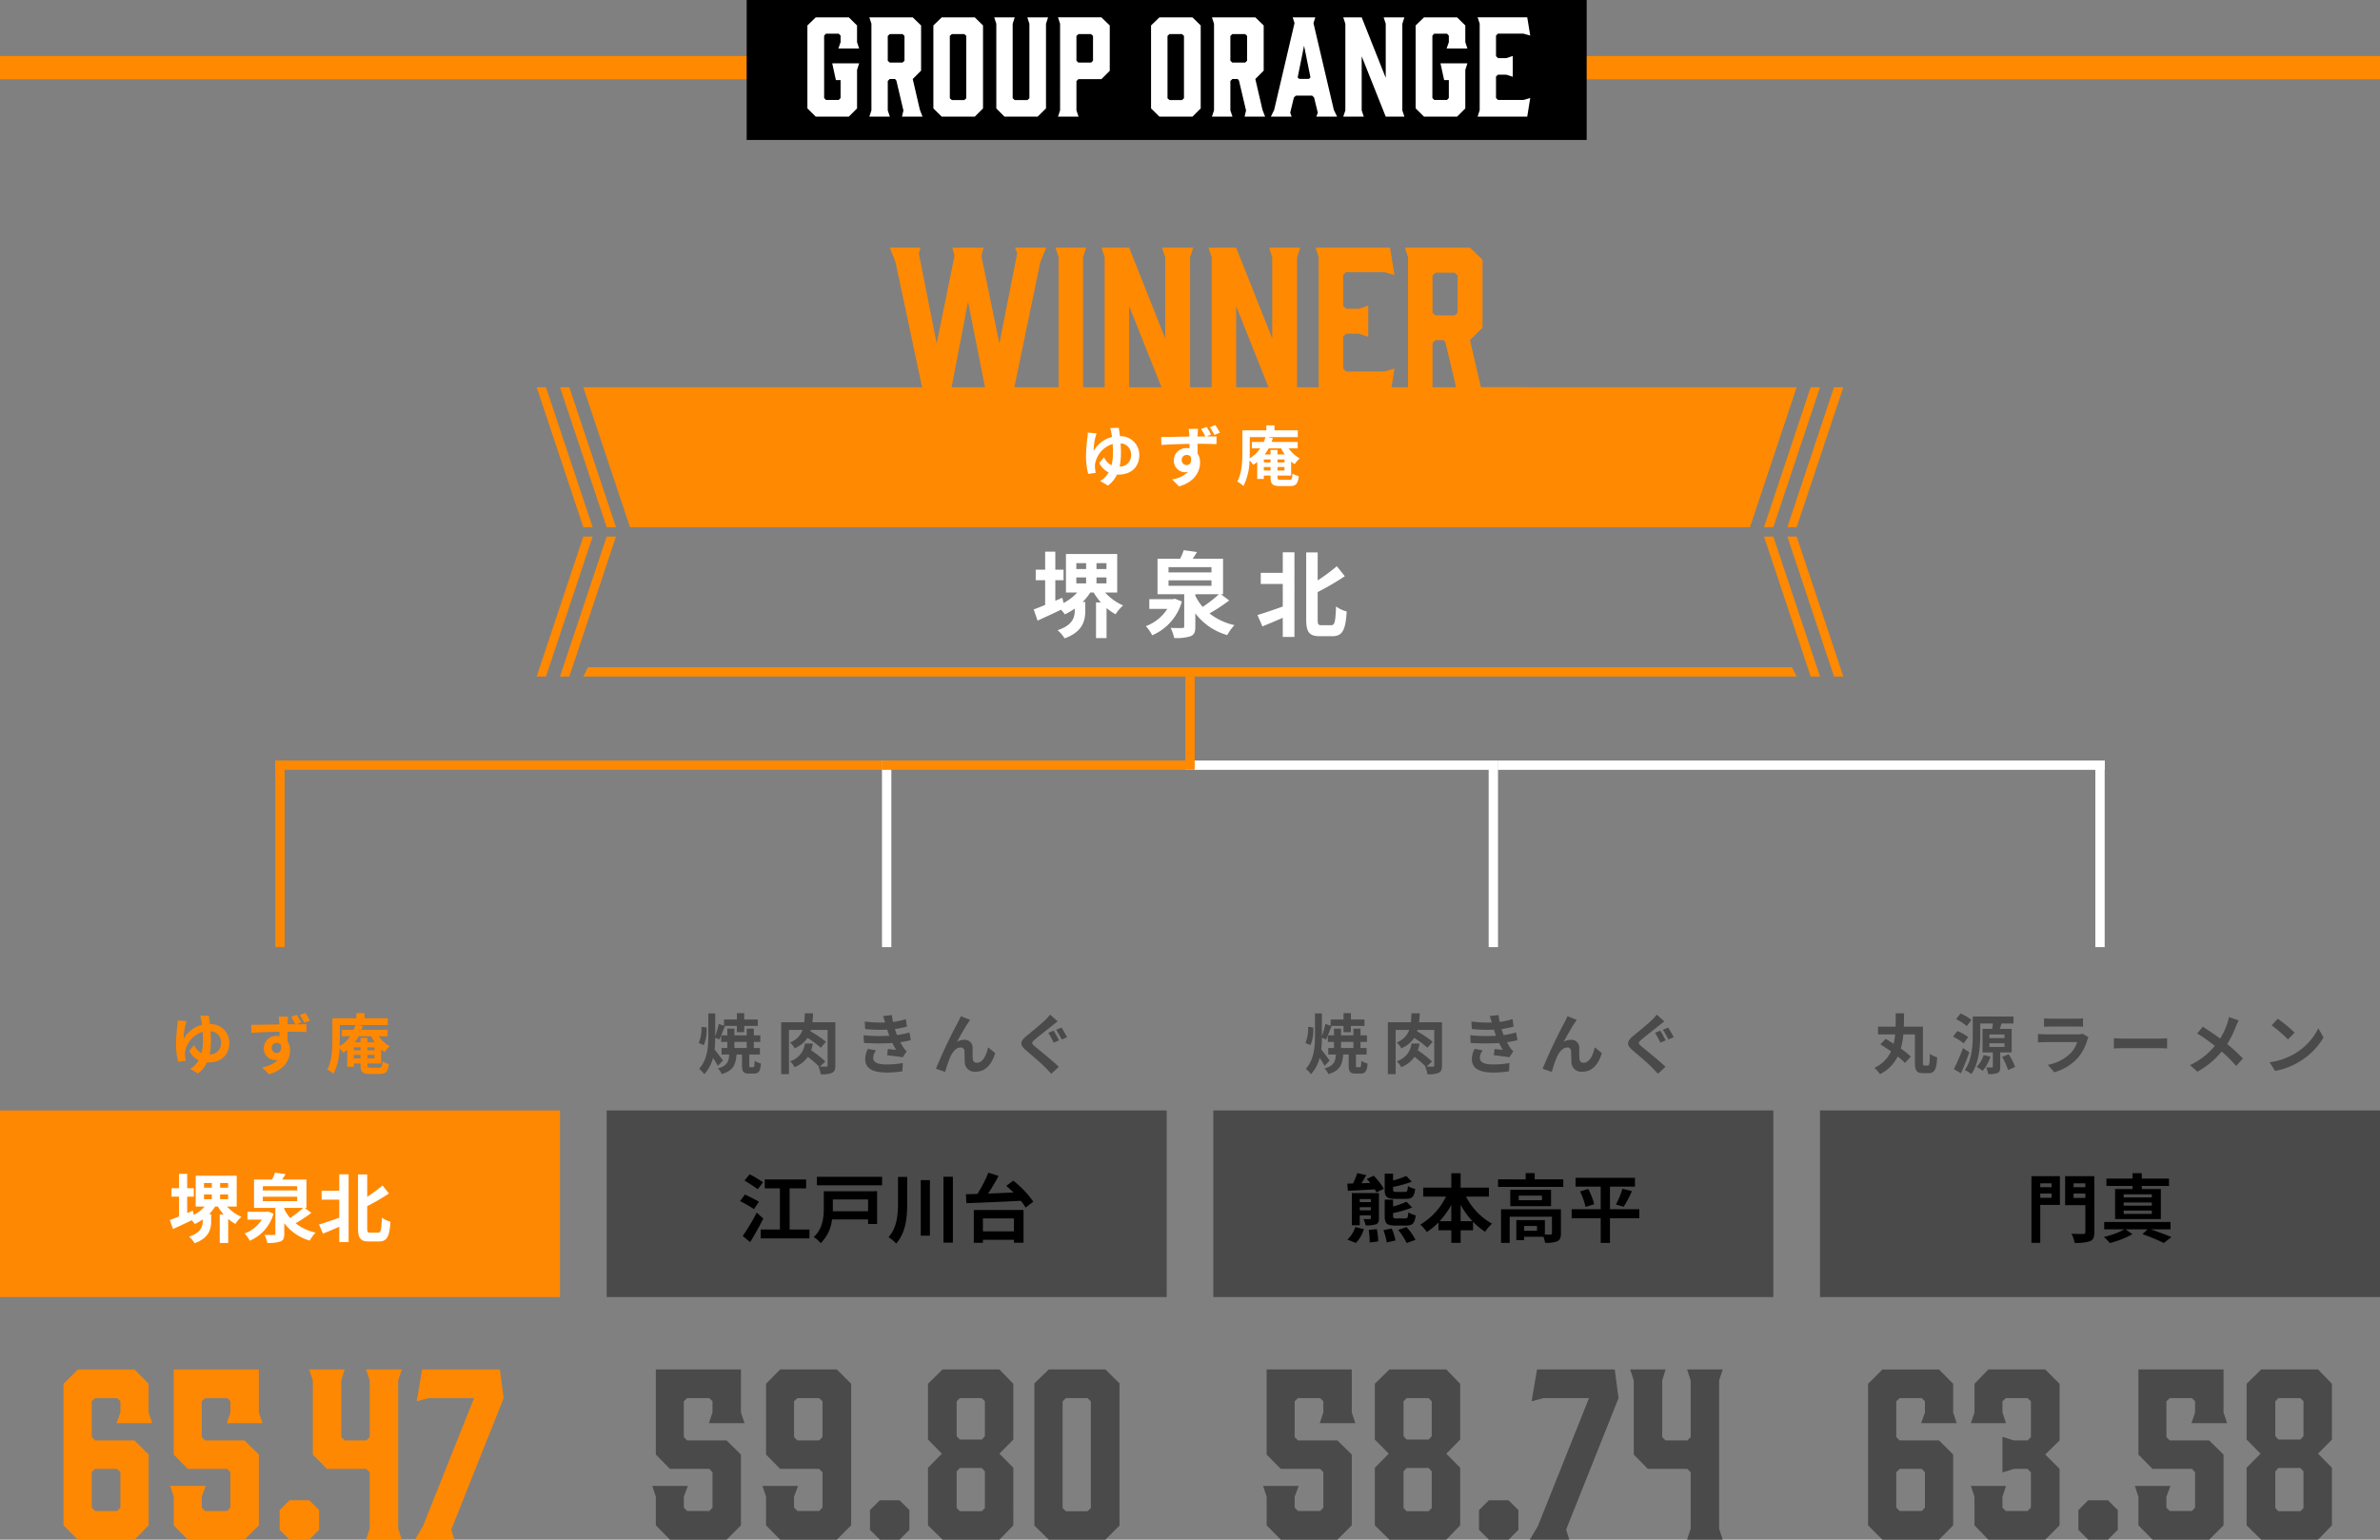
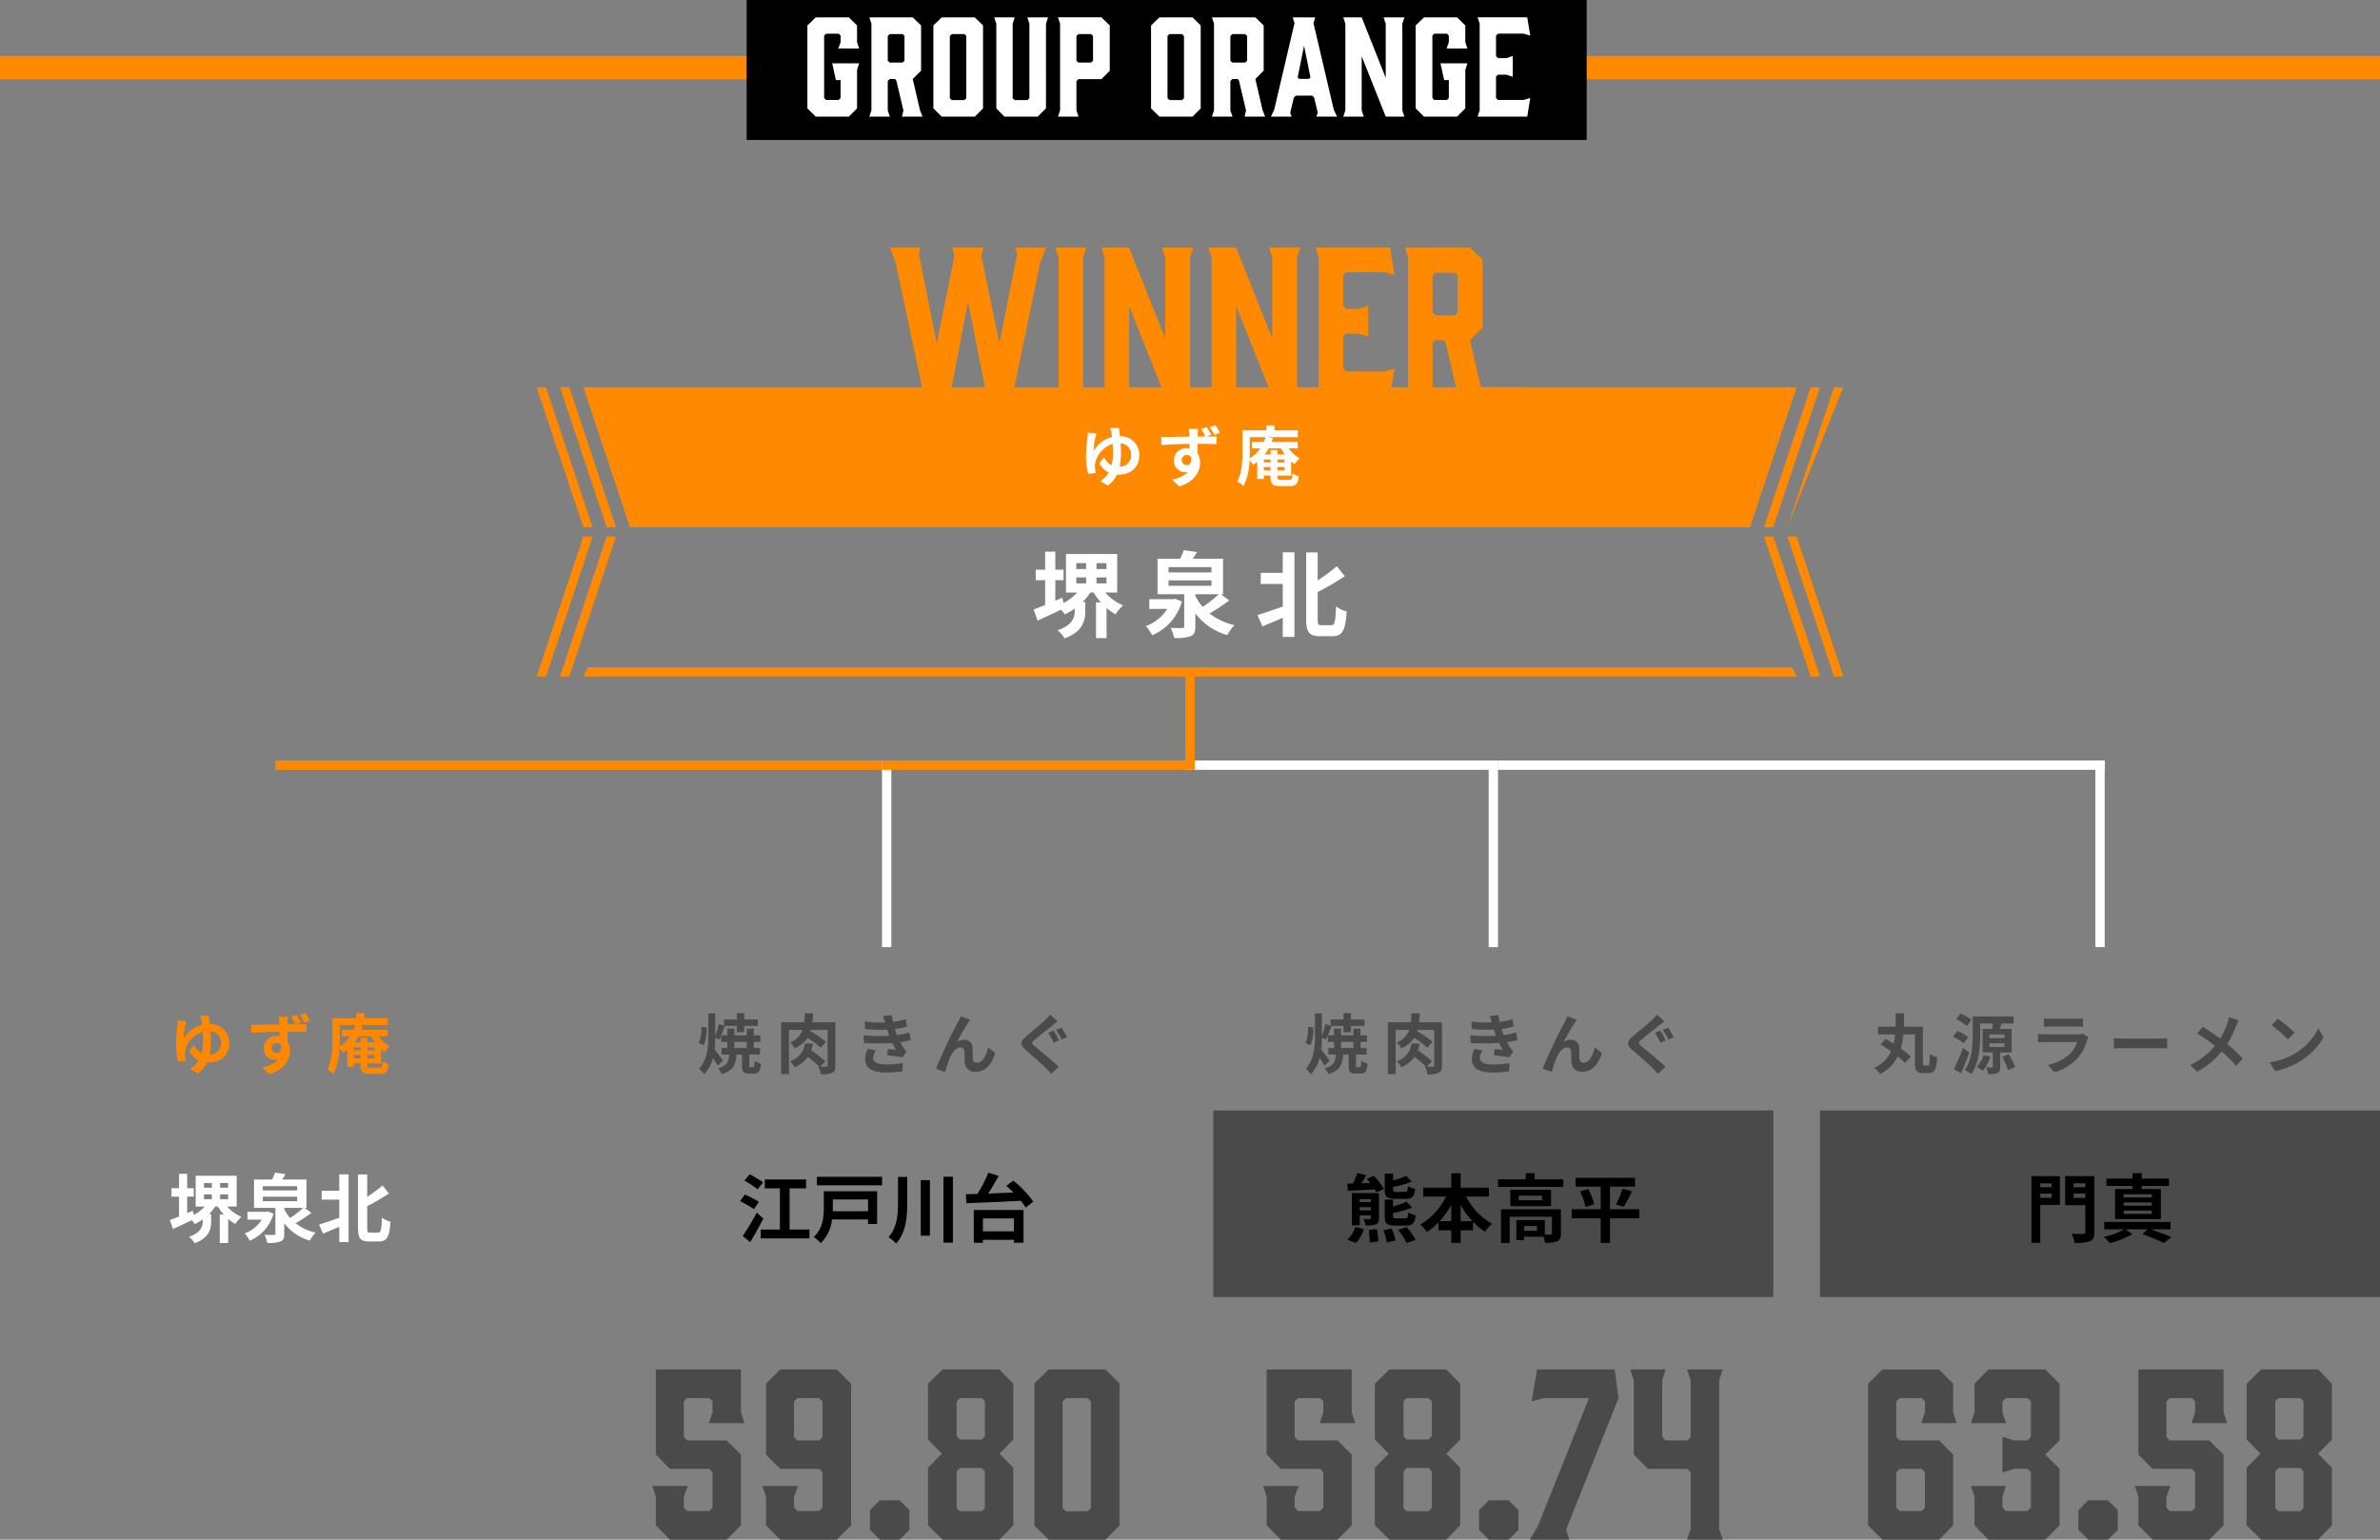
<svg xmlns="http://www.w3.org/2000/svg" width="510" height="330" viewBox="0 0 510 330">
  <rect x="0" y="0" width="510" height="330" fill="#808080" stroke="none" />
  <g id="グループ_88322" data-name="グループ 88322" transform="translate(13976 11319)">
    <path id="パス_151226" data-name="パス 151226" d="M-40,0H162l10,30H-30Z" transform="translate(-13811 -11236)" fill="#ff8900" />
    <path id="パス_151227" data-name="パス 151227" d="M-28,0h-72l-10,30h72Z" transform="translate(-13563 -11236)" fill="#ff8900" />
    <path id="パス_151519" data-name="パス 151519" d="M-32.067-28.854l1.26-3.066h-6.678l.462,1.218-3.822,19.32-3.864-18.774.462-1.764h-6.678l.462,1.764-3.822,18.774L-58.107-30.7l.378-1.218h-6.594l1.218,3.108,5.712,26.88L-57.9,0h7.308l-.5-1.932,3.528-18.4,3.654,18.4L-44.415,0h7.266l-.5-1.932Zm9.156,26.838V-29.862l.672-2.058h-6.594l.672,2.058V-2.016L-28.833,0h6.594Zm9.87,0V-19.4L-5.313,0H.693L.021-2.016V-29.862L.693-31.92H-5.985l.672,2.058v17.388L-13.041-31.92h-5.922l.672,2.058V-2.016L-18.963,0h6.594Zm22.932,0V-19.4L17.619,0h6.006l-.672-2.016V-29.862l.672-2.058H16.947l.672,2.058v17.388L9.891-31.92H3.969l.672,2.058V-2.016L3.969,0h6.594ZM42.861,0l.966-6.006-2.184.63h-8.19l-.63-.63v-6.888l.63-.588h2.688l2.058.672v-6.678l-2.058.672H33.453l-.63-.63V-26.04l.63-.63h8.19l2.184.63-.966-5.88H26.9l.672,2.016V-2.058L26.9,0Zm9.786,0-.672-2.016v-9.45l.63-.63h1.722l.42.5,2.268,9.618L56.553,0h6.594l-.84-2.142L60-12.1l2.688-2.688V-29.316L60-31.92H46.053l.672,2.058V-2.016L46.053,0ZM52.6-17.388l-.63-.588v-7.98l.63-.588h4.116l.63.588v7.98l-.63.588Z" transform="translate(-13721 -11234)" fill="#ff8900" />
    <path id="パス_151525" data-name="パス 151525" d="M0,0H510V5H0Z" transform="translate(-13976 -11307)" fill="#ff8900" />
    <path id="パス_151527" data-name="パス 151527" d="M0,0H180V30H0Z" transform="translate(-13816 -11319)" />
-     <path id="パス_151428" data-name="パス 151428" d="M-35.016-24.96h7.632l-.768-2.3v-6.144l-3.024-3.072H-43.32l-3.072,3.072V-3.072L-43.32,0h12.144l3.024-3.072V-18.24l-3.024-3.024h-8.448l-.72-.72v-7.68l.72-.672h4.752l.672.672v2.4Zm.816,10.512v7.584l-.672.72h-4.752l-.72-.72v-7.584l.72-.72h4.752ZM-4.536-27.264V-36.48h-18.24v18.24l3.024,3.072H-11.3l.672.72v7.584l-.672.72h-4.752l-.72-.72V-9.216l.864-2.3h-7.632l.768,2.3v6.144L-19.752,0H-7.608l3.072-3.072V-18.24l-3.072-3.024h-8.448l-.72-.72v-7.68l.72-.672H-11.3l.672.672v2.4l-.768,2.3h7.632ZM2.04-8.448-.072-6.336v4.224L2.04,0H6.264L8.376-2.112V-6.336L6.264-8.448Zm23.28,6.1V-34.128l.768-2.352H18.456l.768,2.352v12.144l-.72.72H13.848l-.72-.72V-34.128l.72-2.352H6.264l.768,2.352V-18.24l3.024,3.072H18.5l.72.72v12.1L18.456,0h7.632ZM47.928-30.336l-.816-6.144H30.456L29.3-29.664l2.544-.672h9.744L30.648-2.928,28.92,0h8.448L36.7-2.16Z" transform="translate(-13916 -10989)" fill="#ff8802" />
    <path id="パス_151429" data-name="パス 151429" d="M-31.224-27.264V-36.48h-18.24v18.24l3.024,3.072h8.448l.672.72v7.584l-.672.72h-4.752l-.72-.72V-9.216l.864-2.3h-7.632l.768,2.3v6.144L-46.44,0H-34.3l3.072-3.072V-18.24L-34.3-21.264h-8.448l-.72-.72v-7.68l.72-.672h4.752l.672.672v2.4l-.768,2.3h7.632ZM-10.68-36.48H-22.824l-3.024,3.072V-18.24l3.024,3.072h8.352l.72.72v7.584l-.72.72h-4.656l-.72-.72V-9.216l.864-2.3h-7.632l.768,2.3v6.144L-22.824,0H-10.68l3.072-3.072V-33.408Zm-3.072,6.816v7.68l-.72.72h-4.656l-.72-.72v-7.68l.72-.672h4.656ZM-1.464-8.448-3.576-6.336v4.224L-1.464,0H2.76L4.872-2.112V-6.336L2.76-8.448ZM24.168-36.48H11.976l-3.12,3.072v11.952l2.976,3.024L8.856-15.408V-3.072L11.976,0H24.168l2.976-3.072V-15.408l-2.976-3.024,2.976-3.024V-33.408Zm-3.12,6.816v7.488l-.672.72h-4.7L15-22.176v-7.488l.672-.672h4.7Zm0,15.024v7.872l-.672.672h-4.7L15-6.768V-14.64l.672-.72h4.7ZM46.872-36.48H34.728L31.656-33.5v30.48L34.728,0H46.872L49.9-3.024V-33.5Zm-3.12,6.816v22.9l-.72.672H38.424l-.72-.672v-22.9l.72-.672h4.608Z" transform="translate(-13786 -10989)" fill="#4a4a4a" />
    <path id="パス_151431" data-name="パス 151431" d="M-30.336-27.264V-36.48h-18.24v18.24l3.024,3.072H-37.1l.672.72v7.584l-.672.72h-4.752l-.72-.72V-9.216l.864-2.3h-7.632l.768,2.3v6.144L-45.552,0h12.144l3.072-3.072V-18.24l-3.072-3.024h-8.448l-.72-.72v-7.68l.72-.672H-37.1l.672.672v2.4l-.768,2.3h7.632ZM-10.08-36.48H-22.272l-3.12,3.072v11.952l2.976,3.024-2.976,3.024V-3.072L-22.272,0H-10.08L-7.1-3.072V-15.408l-2.976-3.024L-7.1-21.456V-33.408Zm-3.12,6.816v7.488l-.672.72h-4.7l-.672-.72v-7.488l.672-.672h4.7Zm0,15.024v7.872l-.672.672h-4.7l-.672-.672V-14.64l.672-.72h4.7ZM-.96-8.448-3.072-6.336v4.224L-.96,0H3.264L5.376-2.112V-6.336L3.264-8.448ZM26.832-30.336l-.816-6.144H9.36L8.208-29.664l2.544-.672H20.5L9.552-2.928,7.824,0h8.448L15.6-2.16ZM48.384-2.352V-34.128l.768-2.352H41.52l.768,2.352v12.144l-.72.72H36.912l-.72-.72V-34.128l.72-2.352H29.328l.768,2.352V-18.24l3.024,3.072h8.448l.72.72v12.1L41.52,0h7.632Z" transform="translate(-13656 -10989)" fill="#4a4a4a" />
    <path id="パス_151433" data-name="パス 151433" d="M-38.328-24.96H-30.7l-.768-2.3v-6.144l-3.024-3.072H-46.632L-49.7-33.408V-3.072L-46.632,0h12.144l3.024-3.072V-18.24l-3.024-3.024h-8.448l-.72-.72v-7.68l.72-.672h4.752l.672.672v2.4Zm.816,10.512v7.584l-.672.72h-4.752l-.72-.72v-7.584l.72-.72h4.752ZM-11.736-36.48H-23.928L-26.9-33.408v6.144l-.768,2.3h7.536l-.768-2.3v-2.4l.72-.672h4.656l.72.672v7.68l-.72.72h-2.928l-2.448-.768V-14.4l2.448-.768h2.928l.72.72v7.584l-.72.72h-4.656l-.72-.72V-9.216l.768-2.3h-7.536l.768,2.3v6.144L-23.928,0h12.192l3.072-3.072v-12.1l-3.072-3.072,3.072-3.024V-33.408ZM-2.52-8.448-4.632-6.336v4.224L-2.52,0H1.7L3.816-2.112V-6.336L1.7-8.448ZM26.472-27.264V-36.48H8.232v18.24l3.024,3.072H19.7l.672.72v7.584l-.672.72H14.952l-.72-.72V-9.216l.864-2.3H7.464l.768,2.3v6.144L11.256,0H23.4l3.072-3.072V-18.24L23.4-21.264H14.952l-.72-.72v-7.68l.72-.672H19.7l.672.672v2.4l-.768,2.3H27.24ZM46.728-36.48H34.536l-3.12,3.072v11.952l2.976,3.024-2.976,3.024V-3.072L34.536,0H46.728L49.7-3.072V-15.408l-2.976-3.024L49.7-21.456V-33.408Zm-3.12,6.816v7.488l-.672.72h-4.7l-.672-.72v-7.488l.672-.672h4.7Zm0,15.024v7.872l-.672.672h-4.7l-.672-.672V-14.64l.672-.72h4.7Z" transform="translate(-13526 -10989)" fill="#4a4a4a" />
    <path id="パス_151529" data-name="パス 151529" d="M-75.194,0h7.084l1.764-1.764v-8.26l.448-1.4h-5.768l.784,3.584h1.008V-4l-.392.42H-73.01L-73.4-4V-17.36l.392-.42h2.744l.392.42v1.4l-.476,1.344H-65.9l-.448-1.344v-3.584L-68.11-21.28h-7.084l-1.792,1.736v17.78Zm15.876,0-.448-1.344v-6.3l.42-.42H-58.2l.28.336,1.512,6.412L-56.714,0h4.4l-.56-1.428-1.54-6.636,1.792-1.792v-9.688l-1.792-1.736h-9.3l.448,1.372V-1.344L-63.714,0Zm-.028-11.592-.42-.392V-17.3l.42-.392H-56.6l.42.392v5.32l-.42.392Zm18.228-9.688H-48.2l-1.792,1.736v17.78L-48.2,0h7.084l1.764-1.764v-17.78Zm-1.82,3.976V-3.948l-.42.392h-2.688l-.42-.392V-17.3l.42-.392h2.688ZM-25.41-21.28h-4.452l.448,1.372v15.96l-.42.392h-2.744L-33-3.948v-15.96l.448-1.372h-4.4l.448,1.372V-1.764L-34.762,0h7.112l1.792-1.764V-19.908Zm6.076,19.936V-7.616l.42-.42h4.928l1.792-1.792v-9.716l-1.792-1.736h-9.3l.448,1.372V-1.344L-23.282,0h4.4Zm0-10.64V-17.3l.42-.392H-16.2l.42.392v5.32l-.42.392h-2.716ZM5.53-21.28H-1.554l-1.792,1.736v17.78L-1.554,0H5.53L7.294-1.764v-17.78ZM3.71-17.3V-3.948l-.42.392H.6l-.42-.392V-17.3L.6-17.7H3.29ZM14.1,0,13.65-1.344v-6.3l.42-.42h1.148l.28.336L17.01-1.316,16.7,0h4.4l-.56-1.428L19-8.064,20.79-9.856v-9.688L19-21.28H9.7l.448,1.372V-1.344L9.7,0ZM14.07-11.592l-.42-.392V-17.3l.42-.392h2.744l.42.392v5.32l-.42.392ZM35.826-1.428l-4.368-18.62.392-1.232H27.006l.392,1.232L23.03-1.428,22.33,0h4.452l-.308-.84.784-3.248.42-.42h3.5l.42.42L32.382-.84,32.074,0h4.452ZM28.07-8.4l1.372-6.8,1.372,6.8-.336.308H28.406ZM41.79-1.344V-12.936L46.942,0h4L50.5-1.344V-19.908l.448-1.372H46.494l.448,1.372V-8.316L41.79-21.28H37.842l.448,1.372V-1.344L37.842,0h4.4ZM55.146,0H62.23l1.764-1.764v-8.26l.448-1.4H58.674l.784,3.584h1.008V-4l-.392.42H57.33L56.938-4V-17.36l.392-.42h2.744l.392.42v1.4l-.476,1.344h4.452l-.448-1.344v-3.584L62.23-21.28H55.146l-1.792,1.736v17.78Zm22.12,0,.644-4-1.456.42h-5.46L70.574-4V-8.6l.42-.392h1.792l1.372.448v-4.452l-1.372.448H70.994l-.42-.42v-4.4l.42-.42h5.46l1.456.42-.644-3.92H66.626l.448,1.344V-1.372L66.626,0Z" transform="translate(-13726 -11294)" fill="#fff" />
-     <path id="パス_151448" data-name="パス 151448" d="M0,0H120V40H0Z" transform="translate(-13976 -11081)" fill="#ff8802" />
    <path id="パス_151233" data-name="パス 151233" d="M-19,0H239l1,2H-20Z" transform="translate(-13831 -11176)" fill="#ff8900" />
-     <path id="パス_151450" data-name="パス 151450" d="M0,0H120V40H0Z" transform="translate(-13846 -11081)" fill="#4a4a4a" />
    <path id="パス_151452" data-name="パス 151452" d="M0,0H120V40H0Z" transform="translate(-13716 -11081)" fill="#4a4a4a" />
    <path id="パス_151454" data-name="パス 151454" d="M0,0H120V40H0Z" transform="translate(-13586 -11081)" fill="#4a4a4a" />
    <path id="パス_151455" data-name="パス 151455" d="M-16.288-8.992h1.68v1.024h-1.68Zm0-2.448h1.68v1.008h-1.68Zm5.168,1.008h-1.712V-11.44h1.712Zm0,2.464h-1.712V-8.992h1.712ZM-9.28-6.4v-6.608h-8.784V-6.4h1.92A8.027,8.027,0,0,1-18.48-4.608l-.208-.9-1.2.512v-3.52h1.408V-10.32h-1.408v-3.088h-1.744v3.088h-1.616v1.808h1.616v4.24c-.736.3-1.424.576-1.968.768l.672,1.92c1.184-.544,2.624-1.2,4.016-1.872a7.324,7.324,0,0,1,.656.8,11.424,11.424,0,0,0,1.7-.992v.336c0,1.152-.32,2.5-2.944,3.376a5.492,5.492,0,0,1,1.2,1.392c3.1-1.1,3.552-3.04,3.552-4.72v-1.5h-.464A9.17,9.17,0,0,0-13.9-6.4h.592A11.447,11.447,0,0,0-12.08-4.7h-.832V1.408H-11.1V-3.744A9.506,9.506,0,0,0-9.568-2.672a7.935,7.935,0,0,1,1.3-1.52A8.826,8.826,0,0,1-11.344-6.4Zm6.688,1.056-.32.08H-6.976V-3.6h3.088A7.413,7.413,0,0,1-7.568-.64,7.259,7.259,0,0,1-6.48.928,8.909,8.909,0,0,0-1.392-4.864Zm3.5-.768H4.96A22.111,22.111,0,0,1,2.176-3.936,8.853,8.853,0,0,1,.912-5.856ZM-3.68-8.5H3.68v.944H-3.68Zm0-2.256H3.68v.9H-3.68ZM5.3-6.112h.368v-6.08H.464c.24-.352.5-.752.736-1.152l-2.272-.32A10.894,10.894,0,0,1-1.7-12.192H-5.568v6.08H-.992v5.52c0,.224-.064.272-.352.272C-1.584-.3-2.528-.3-3.328-.336A6.559,6.559,0,0,1-2.72,1.392,7.861,7.861,0,0,0,.064,1.1C.736.832.912.384.912-.544V-2.832A10.444,10.444,0,0,0,6.384.9,8.606,8.606,0,0,1,7.616-.816a10.569,10.569,0,0,1-4.272-2A31.45,31.45,0,0,0,6.72-5.04ZM12.7-9.776H8.928v1.9H12.7V-4c-1.616.576-3.248,1.136-4.336,1.456L9.216-.592c1.04-.432,2.272-.944,3.488-1.472v3.28h2V-13.3h-2ZM19.36-.8c-.576,0-.672-.112-.672-1.008V-6.48A47.3,47.3,0,0,0,23.344-9.2l-1.376-1.712a31.807,31.807,0,0,1-3.28,2.432v-4.8H16.72V-1.84c0,2.256.528,2.928,2.352,2.928h2.144c1.792,0,2.256-1.184,2.448-4.24a5.294,5.294,0,0,1-1.824-.864C21.728-1.44,21.632-.8,21.024-.8Z" transform="translate(-13916 -11054)" fill="#fff" />
    <path id="パス_151509" data-name="パス 151509" d="M-24.36-11.24h2.1v1.28h-2.1Zm0-3.06h2.1v1.26h-2.1Zm6.46,1.26h-2.14V-14.3h2.14Zm0,3.08h-2.14v-1.28h2.14ZM-15.6-8v-8.26H-26.58V-8h2.4A10.034,10.034,0,0,1-27.1-5.76l-.26-1.12-1.5.64v-4.4h1.76V-12.9h-1.76v-3.86h-2.18v3.86h-2.02v2.26h2.02v5.3c-.92.38-1.78.72-2.46.96l.84,2.4c1.48-.68,3.28-1.5,5.02-2.34a9.155,9.155,0,0,1,.82,1A14.281,14.281,0,0,0-24.7-4.56v.42c0,1.44-.4,3.12-3.68,4.22a6.865,6.865,0,0,1,1.5,1.74c3.88-1.38,4.44-3.8,4.44-5.9V-5.96h-.58A11.463,11.463,0,0,0-21.38-8h.74A14.308,14.308,0,0,0-19.1-5.88h-1.04V1.76h2.26V-4.68a11.883,11.883,0,0,0,1.92,1.34,9.918,9.918,0,0,1,1.62-1.9A11.032,11.032,0,0,1-18.18-8ZM-3.24-6.68l-.4.1H-8.72V-4.5h3.86A9.266,9.266,0,0,1-9.46-.8,9.074,9.074,0,0,1-8.1,1.16,11.136,11.136,0,0,0-1.74-6.08Zm4.38-.96H6.2A27.639,27.639,0,0,1,2.72-4.92a11.067,11.067,0,0,1-1.58-2.4ZM-4.6-10.62H4.6v1.18H-4.6Zm0-2.82H4.6v1.12H-4.6ZM6.62-7.64h.46v-7.6H.58c.3-.44.62-.94.92-1.44l-2.84-.4a13.617,13.617,0,0,1-.78,1.84H-6.96v7.6h5.72v6.9c0,.28-.08.34-.44.34-.3.02-1.48.02-2.48-.02A8.2,8.2,0,0,1-3.4,1.74,9.826,9.826,0,0,0,.08,1.38C.92,1.04,1.14.48,1.14-.68V-3.54A13.056,13.056,0,0,0,7.98,1.12,10.758,10.758,0,0,1,9.52-1.02a13.211,13.211,0,0,1-5.34-2.5A39.313,39.313,0,0,0,8.4-6.3Zm13.26-4.58H15.16v2.38h4.72V-5c-2.02.72-4.06,1.42-5.42,1.82L15.52-.74c1.3-.54,2.84-1.18,4.36-1.84v4.1h2.5V-16.62h-2.5ZM28.2-1c-.72,0-.84-.14-.84-1.26V-8.1a59.129,59.129,0,0,0,5.82-3.4l-1.72-2.14a39.759,39.759,0,0,1-4.1,3.04v-6H24.9V-2.3c0,2.82.66,3.66,2.94,3.66h2.68c2.24,0,2.82-1.48,3.06-5.3A6.618,6.618,0,0,1,31.3-5.02C31.16-1.8,31.04-1,30.28-1Z" transform="translate(-13721 -11184)" fill="#fff" />
    <path id="パス_151458" data-name="パス 151458" d="M-26.48-11.6a29.159,29.159,0,0,0-2.88-1.712l-1.1,1.344A32.254,32.254,0,0,1-27.632-10.1Zm-.9,4.176c-.7-.448-2.112-1.136-2.992-1.552l-1.04,1.408A26.806,26.806,0,0,1-28.432-5.84ZM-27.84-5.1A46.161,46.161,0,0,1-30.848-.08l1.6,1.3c.96-1.568,1.984-3.392,2.816-5.04Zm7.04,3.632V-10.3h3.536v-1.9h-8.864v1.9h3.248v8.832h-4.112v1.9h10.448v-1.9ZM-3.984-7.92v2.528h-7.568c.016-.256.016-.512.016-.752V-7.92Zm1.936-1.76H-13.472v3.52c0,1.952-.176,4.512-2.16,6.288a6.559,6.559,0,0,1,1.488,1.328,8.331,8.331,0,0,0,2.432-5.088h7.728v.976h1.936Zm-12.9-3.1v1.824H-.976v-1.824Zm17.376.032v5.5C2.432-4.608,2.224-1.92.4.16A8.455,8.455,0,0,1,2.032,1.536C4.16-.88,4.4-4.128,4.4-7.232v-5.52Zm4.88.688V-.16H9.264v-11.9Zm4.864-.72V1.344h2.016V-12.784Zm15.1,8.928v2.768H20.624V-3.856ZM18.672,1.376h1.952V.736H27.28V1.36h2.048V-5.664H18.672Zm6.96-12.208c.5.432,1.024.912,1.536,1.424-1.84.08-3.7.16-5.424.224.768-1.168,1.568-2.512,2.24-3.776l-2.192-.7A27.455,27.455,0,0,1,19.44-9.1c-.9.016-1.728.048-2.464.064l.112,1.92c2.976-.112,7.44-.288,11.664-.512a10.326,10.326,0,0,1,1.024,1.456L31.424-7.44a21.262,21.262,0,0,0-4.3-4.512Z" transform="translate(-13786 -11054)" />
    <path id="パス_151460" data-name="パス 151460" d="M-18.752-8.048c1.344,0,1.824-.448,2-2.144a4.666,4.666,0,0,1-1.552-.592c-.064,1.056-.16,1.248-.656,1.248h-1.824c-.608,0-.7-.08-.7-.56v-.512a24.089,24.089,0,0,0,4.016-1.12l-1.184-1.232a19.233,19.233,0,0,1-2.832.976v-1.472H-23.28v3.376c0,1.568.416,2.032,2.256,2.032ZM-18.7-2.32c1.376,0,1.856-.464,2.064-2.192a5.146,5.146,0,0,1-1.584-.64c-.064,1.12-.176,1.3-.656,1.3h-1.872c-.64,0-.736-.08-.736-.544v-.608a23.377,23.377,0,0,0,4.08-1.184l-1.2-1.248a16.891,16.891,0,0,1-2.88,1.024V-7.872H-23.28v3.488c0,1.6.432,2.064,2.288,2.064ZM-31.168-9.776c1.568-.064,3.664-.176,5.76-.3a6.663,6.663,0,0,1,.352.64l1.6-.768a14.79,14.79,0,0,0-2.176-2.8l-1.488.688c.24.256.5.56.736.864l-1.872.064c.336-.544.7-1.152,1.04-1.744l-1.936-.432a17.676,17.676,0,0,1-.912,2.224l-1.232.032Zm1.7,11.184a7.111,7.111,0,0,0,1.728-2.96L-29.568-2a6.578,6.578,0,0,1-1.7,2.688Zm2.768-2.8A16.583,16.583,0,0,1-26.5,1.3l1.84-.224a14.861,14.861,0,0,0-.3-2.624ZM-28.624-5.6v-.656h2.368V-5.6ZM-26.256-8v.656h-2.368V-8Zm1.744-1.28H-30.32v6.9h1.7V-4.512h2.368v.576c0,.16-.064.224-.24.224-.176.016-.784.016-1.344,0a5.862,5.862,0,0,1,.48,1.344,6.376,6.376,0,0,0,2.208-.224c.5-.224.64-.576.64-1.344Zm.96,7.952a14.193,14.193,0,0,1,.72,2.624L-20.96.88A13.911,13.911,0,0,0-21.776-1.7Zm3.152-.064a13,13,0,0,1,1.824,2.816l1.9-.688A12.883,12.883,0,0,0-18.608-2ZM-7.008-3.248v-3.52a17.832,17.832,0,0,0,2.544,3.52Zm-4.512,0A18.644,18.644,0,0,0-9.008-6.736v3.488ZM-.944-8.528v-1.92H-7.008v-3.088h-2v3.088h-6.016v1.92h4.88a14.213,14.213,0,0,1-5.5,6A9.407,9.407,0,0,1-14.256-.944a13.588,13.588,0,0,0,2.5-2.048v1.68h2.752v2.7h2v-2.7h2.656V-3.136A13.09,13.09,0,0,0-1.744-.992,8.089,8.089,0,0,1-.272-2.72,13.977,13.977,0,0,1-5.856-8.528ZM9.36-1.2H6.592V-2.24H9.36Zm5.12-4.608H1.648v7.2H3.5V-4.224H12.56V-.656c0,.192-.064.24-.3.256-.176.016-.672.016-1.216,0V-3.5H4.928V.8H6.592V.08H10.72a5.4,5.4,0,0,1,.368,1.28,6.386,6.386,0,0,0,2.592-.3c.624-.288.8-.8.8-1.68ZM10.432-7.76H5.44v-.976h4.992ZM3.632-10v3.52h8.736V-10Zm5.232-2.224v-1.344H6.928v1.344H1.008v1.616H14.992v-1.616Zm22.416,6.4H24.992v-4.848h5.36V-12.56H17.616v1.888h5.392v4.848H16.784V-3.9h6.224v5.3h1.984V-3.9H31.28ZM18.592-9.648A15.731,15.731,0,0,1,19.76-6.32L21.616-6.9a14.6,14.6,0,0,0-1.28-3.264Zm9.344,3.3A28.638,28.638,0,0,0,29.7-9.7l-2.032-.512a18.959,18.959,0,0,1-1.392,3.376Z" transform="translate(-13656 -11054)" />
    <path id="パス_151462" data-name="パス 151462" d="M-10.368-11.376v.832H-12.8v-.832Zm-2.432,3.1v-.912h2.432v.912Zm4.208-4.64h-6.1v14.3H-12.8V-6.752h4.208ZM-5.664-8.24v-.944h2.528v.944Zm2.528-3.136v.832H-5.664v-.832Zm1.92-1.536H-7.472V-6.7h4.336v5.76c0,.3-.112.416-.448.416S-5.1-.512-6.112-.576A6.9,6.9,0,0,1-5.44,1.376a8.705,8.705,0,0,0,3.3-.352c.7-.288.928-.848.928-1.936ZM11.1-8.352H5.072v-.672H11.1Zm0,1.76H5.072v-.672H11.1Zm0,1.776H5.072v-.72H11.1ZM6.976-10.144H3.232v6.432H13.04v-6.432H8.96v-.672h5.824V-12.4H8.96v-1.152H6.976V-12.4h-5.6v1.584h5.6ZM15.12-1.52V-3.088H.9V-1.52H5.248A16.662,16.662,0,0,1,.832.112a14.026,14.026,0,0,1,1.28,1.312A19.635,19.635,0,0,0,6.944-.48L5.456-1.52h4.736L9.1-.48A44.392,44.392,0,0,1,13.68,1.408L15.312.144C14.224-.32,12.448-.976,10.848-1.52Z" transform="translate(-13526 -11054)" />
    <path id="パス_151468" data-name="パス 151468" d="M-15.26-11.3l-1.834.042a8.423,8.423,0,0,1,.238.98c.056.266.1.588.154.938a6.247,6.247,0,0,0-3.948,3.01,12.7,12.7,0,0,1,.378-2.954c.056-.238.154-.546.252-.84l-1.9-.154a5.791,5.791,0,0,1-.028.826,36.8,36.8,0,0,0-.336,4.13,15.094,15.094,0,0,0,.476,3.892l1.6-.21A9.522,9.522,0,0,1-20.37-3.01a2.313,2.313,0,0,1,.056-.686A5.431,5.431,0,0,1-16.562-7.84c.028.6.056,1.232.056,1.848a10.645,10.645,0,0,1-.308,2.716,3.617,3.617,0,0,1-1.61-1.736l-1.008,1.26a4.335,4.335,0,0,0,2,2A4.763,4.763,0,0,1-19.25.084l1.68.994a6.169,6.169,0,0,0,1.918-2.366,1.694,1.694,0,0,0,.266.014c3,0,4.522-1.82,4.522-4.228a3.984,3.984,0,0,0-4.144-4C-15.092-10.248-15.19-10.864-15.26-11.3Zm.462,5.32c0-.672-.028-1.344-.07-1.988a2.333,2.333,0,0,1,2.24,2.492A2.379,2.379,0,0,1-15.078-3,14.252,14.252,0,0,0-14.8-5.978Zm13.02,1.6A1.046,1.046,0,0,1-.714-5.488,1.011,1.011,0,0,1,.21-5c.182,1.232-.322,1.68-.91,1.68A1.057,1.057,0,0,1-1.778-4.382Zm5.32-7.126-1.148.476A17.775,17.775,0,0,1,3.3-9.45H1.624c0-.168.014-.322.014-.434.014-.224.056-.98.1-1.2H-.28c.028.182.084.658.126,1.218a3.815,3.815,0,0,1,.014.434c-1.89.028-4.438.084-6.034.1l.042,1.694c1.722-.1,3.906-.2,6.02-.224.014.308.014.63.014.938a3.633,3.633,0,0,0-.56-.042A2.664,2.664,0,0,0-3.472-4.34,2.477,2.477,0,0,0-1.05-1.778a3.025,3.025,0,0,0,.644-.07,6.337,6.337,0,0,1-3.43,1.6l1.484,1.5C1.078.28,2.156-2.03,2.156-3.864A3.52,3.52,0,0,0,1.624-5.81c0-.616,0-1.358-.014-2.072,1.89,0,3.22.042,4.06.084l.014-1.666c-.42,0-1.232,0-2.128.014l.966-.406A15.947,15.947,0,0,0,3.542-11.508ZM5.418-11.9l-1.162.476a12.218,12.218,0,0,1,.98,1.652l1.176-.49A15.488,15.488,0,0,0,5.418-11.9Zm10.4,9.744V-2.9h1.442v.742ZM12.81-9.31h3.36a8.227,8.227,0,0,1-.364,1.036H13.258V-6.9H15.05a7.015,7.015,0,0,1-2.268,2.128c.014-.5.028-.98.028-1.414ZM19.53-6.9a9.447,9.447,0,0,0,.784,1.3H18.746v-.952H17.262V-5.6H16.016a10.351,10.351,0,0,0,.84-1.3Zm-.784,2.38h1.5v.63h-1.5Zm-2.926,0h1.442v.63H15.82Zm2.926,2.366V-2.9h1.5v.742Zm.7,2c-.6,0-.7-.084-.7-.616v-.294h2.926V-4.088a5.668,5.668,0,0,0,.756.574,6.486,6.486,0,0,1,1.078-1.232A7.355,7.355,0,0,1,21.14-6.9h1.932V-8.274H17.486c.1-.266.182-.532.266-.812L16.674-9.31H23.1v-1.456h-5v-1.078H16.366v1.078H11.228v4.578c0,1.96-.084,4.592-1.106,6.4a6.4,6.4,0,0,1,1.33.952,12.631,12.631,0,0,0,1.3-5.488,6.588,6.588,0,0,1,.784.952,7.379,7.379,0,0,0,.868-.6V-.35H15.82v-.714h1.442V-.77c0,1.5.392,1.946,2,1.946h2.184c1.26,0,1.68-.49,1.862-2.128A4.378,4.378,0,0,1,21.966-1.5C21.9-.378,21.8-.154,21.322-.154Z" transform="translate(-13916 -11090)" fill="#ff8802" />
    <path id="パス_151517" data-name="パス 151517" d="M-15.26-11.3l-1.834.042a8.423,8.423,0,0,1,.238.98c.056.266.1.588.154.938a6.247,6.247,0,0,0-3.948,3.01,12.7,12.7,0,0,1,.378-2.954c.056-.238.154-.546.252-.84l-1.9-.154a5.791,5.791,0,0,1-.028.826,36.8,36.8,0,0,0-.336,4.13,15.094,15.094,0,0,0,.476,3.892l1.6-.21A9.522,9.522,0,0,1-20.37-3.01a2.313,2.313,0,0,1,.056-.686A5.431,5.431,0,0,1-16.562-7.84c.028.6.056,1.232.056,1.848a10.645,10.645,0,0,1-.308,2.716,3.617,3.617,0,0,1-1.61-1.736l-1.008,1.26a4.335,4.335,0,0,0,2,2A4.763,4.763,0,0,1-19.25.084l1.68.994a6.169,6.169,0,0,0,1.918-2.366,1.694,1.694,0,0,0,.266.014c3,0,4.522-1.82,4.522-4.228a3.984,3.984,0,0,0-4.144-4C-15.092-10.248-15.19-10.864-15.26-11.3Zm.462,5.32c0-.672-.028-1.344-.07-1.988a2.333,2.333,0,0,1,2.24,2.492A2.379,2.379,0,0,1-15.078-3,14.252,14.252,0,0,0-14.8-5.978Zm13.02,1.6A1.046,1.046,0,0,1-.714-5.488,1.011,1.011,0,0,1,.21-5c.182,1.232-.322,1.68-.91,1.68A1.057,1.057,0,0,1-1.778-4.382Zm5.32-7.126-1.148.476A17.775,17.775,0,0,1,3.3-9.45H1.624c0-.168.014-.322.014-.434.014-.224.056-.98.1-1.2H-.28c.028.182.084.658.126,1.218a3.815,3.815,0,0,1,.014.434c-1.89.028-4.438.084-6.034.1l.042,1.694c1.722-.1,3.906-.2,6.02-.224.014.308.014.63.014.938a3.633,3.633,0,0,0-.56-.042A2.664,2.664,0,0,0-3.472-4.34,2.477,2.477,0,0,0-1.05-1.778a3.025,3.025,0,0,0,.644-.07,6.337,6.337,0,0,1-3.43,1.6l1.484,1.5C1.078.28,2.156-2.03,2.156-3.864A3.52,3.52,0,0,0,1.624-5.81c0-.616,0-1.358-.014-2.072,1.89,0,3.22.042,4.06.084l.014-1.666c-.42,0-1.232,0-2.128.014l.966-.406A15.947,15.947,0,0,0,3.542-11.508ZM5.418-11.9l-1.162.476a12.218,12.218,0,0,1,.98,1.652l1.176-.49A15.488,15.488,0,0,0,5.418-11.9Zm10.4,9.744V-2.9h1.442v.742ZM12.81-9.31h3.36a8.227,8.227,0,0,1-.364,1.036H13.258V-6.9H15.05a7.015,7.015,0,0,1-2.268,2.128c.014-.5.028-.98.028-1.414ZM19.53-6.9a9.447,9.447,0,0,0,.784,1.3H18.746v-.952H17.262V-5.6H16.016a10.351,10.351,0,0,0,.84-1.3Zm-.784,2.38h1.5v.63h-1.5Zm-2.926,0h1.442v.63H15.82Zm2.926,2.366V-2.9h1.5v.742Zm.7,2c-.6,0-.7-.084-.7-.616v-.294h2.926V-4.088a5.668,5.668,0,0,0,.756.574,6.486,6.486,0,0,1,1.078-1.232A7.355,7.355,0,0,1,21.14-6.9h1.932V-8.274H17.486c.1-.266.182-.532.266-.812L16.674-9.31H23.1v-1.456h-5v-1.078H16.366v1.078H11.228v4.578c0,1.96-.084,4.592-1.106,6.4a6.4,6.4,0,0,1,1.33.952,12.631,12.631,0,0,0,1.3-5.488,6.588,6.588,0,0,1,.784.952,7.379,7.379,0,0,0,.868-.6V-.35H15.82v-.714h1.442V-.77c0,1.5.392,1.946,2,1.946h2.184c1.26,0,1.68-.49,1.862-2.128A4.378,4.378,0,0,1,21.966-1.5C21.9-.378,21.8-.154,21.322-.154Z" transform="translate(-13721 -11216)" fill="#fff" />
    <path id="パス_151470" data-name="パス 151470" d="M-39.186-4.984a8.435,8.435,0,0,0,.6-3.794l-1.106-.14a8.035,8.035,0,0,1-.574,3.458Zm4.116,3.29c-.266-.35-1.33-1.792-1.806-2.366.1-.84.126-1.68.14-2.52l.882.364c.35-.714.784-1.876,1.2-2.856l-.112-.042h2.66V-7.77h1.582V-9.114h2.912v-1.372H-30.52v-1.358H-32.1v1.358H-34.86v1.344l-1.12-.406a23.679,23.679,0,0,1-.756,2.66V-11.8H-38.22v4.83c0,2.436-.21,5.082-1.96,7.042a6.144,6.144,0,0,1,1.092,1.162,8.072,8.072,0,0,0,1.876-3.5c.392.6.8,1.26,1.036,1.708Zm2.436-3.99h2.646v1.3h-2.646Zm3.458,5.418c-.238,0-.266-.056-.266-.42v-2.3h2.282v-1.4h-1.3v-1.3h1.386v-1.4h-1.386V-8.526h-1.526v1.442h-2.646V-8.526h-1.512v1.442h-1.316v1.4h1.316v1.3h-1.232v1.4h1.638c-.112,1.554-.462,2.45-2.45,2.968a3.856,3.856,0,0,1,.84,1.232c2.492-.728,3.01-2.058,3.178-4.2H-31v2.31c0,1.33.266,1.778,1.54,1.778h1.022c.98,0,1.358-.448,1.5-2.156a4.432,4.432,0,0,1-1.358-.588c-.028,1.19-.084,1.372-.308,1.372ZM-11-9.884h-4.914c.07-.616.112-1.246.154-1.932h-1.778c-.028.7-.056,1.33-.126,1.932H-22.6v11.1h1.666V-8.26h2.912a4.372,4.372,0,0,1-2.7,2.688,4.032,4.032,0,0,1,.994,1.246,5.972,5.972,0,0,0,2.772-2.226,21.462,21.462,0,0,1,2.828,2.114l1.134-1.274a23.671,23.671,0,0,0-3.332-2.24c.028-.1.056-.2.084-.308h3.584V-.686c0,.238-.07.294-.294.308-.2,0-.756,0-1.344-.028L-13.132-1.5a25.808,25.808,0,0,0-3.052-2.394,10.952,10.952,0,0,0,.378-1.442h-1.722A4.494,4.494,0,0,1-20.706-1.54,4.39,4.39,0,0,1-19.74-.28a6.281,6.281,0,0,0,2.856-2.2A24.353,24.353,0,0,1-14.49-.406l-.14-.014a6.155,6.155,0,0,1,.5,1.666A5.556,5.556,0,0,0-11.7.938c.546-.266.7-.742.7-1.582Zm6.048,2.772.1,1.652a52.065,52.065,0,0,0,6.09.014c.224.476.49.966.784,1.456C1.6-4.032.84-4.1.252-4.158l-.14,1.33c1.022.112,2.534.294,3.318.448l.854-1.288a4.268,4.268,0,0,1-.63-.714,12.741,12.741,0,0,1-.728-1.246,18.759,18.759,0,0,0,2.24-.434l-.28-1.652a18.074,18.074,0,0,1-2.674.56c-.084-.224-.168-.434-.238-.63s-.14-.434-.21-.658A20.409,20.409,0,0,0,4.34-8.96l-.224-1.61a16.091,16.091,0,0,1-2.758.6q-.147-.714-.252-1.47l-1.876.21c.168.49.308.938.448,1.386a29.122,29.122,0,0,1-4.382-.21l.1,1.61a32.733,32.733,0,0,0,4.718.126c.084.238.168.5.28.826.056.154.112.322.182.49A35.875,35.875,0,0,1-4.956-7.112Zm2.688,3.248L-4-4.2a4.649,4.649,0,0,0-.6,2.254C-4.578.056-2.842.882-.042.882A21.5,21.5,0,0,0,3.36.616l.1-1.778A18.426,18.426,0,0,1-.056-.854c-1.848,0-2.828-.42-2.828-1.456A2.628,2.628,0,0,1-2.268-3.864ZM17.878-10.4l-1.988-.8c-.238.588-.5,1.05-.686,1.428A108.091,108.091,0,0,0,10.556.07L12.53.742A29.441,29.441,0,0,1,13.594-2.38c.5-1.134,1.288-2.114,2.24-2.114a.768.768,0,0,1,.826.784c.042.574.028,1.722.084,2.464A2.077,2.077,0,0,0,19.082.7c2.142,0,3.444-1.6,4.172-3.99L21.742-4.522c-.406,1.736-1.148,3.3-2.366,3.3a.814.814,0,0,1-.91-.756c-.07-.588-.028-1.708-.056-2.338a1.669,1.669,0,0,0-1.736-1.82,3.256,3.256,0,0,0-1.61.42c.7-1.232,1.68-3.024,2.366-4.032C17.584-9.968,17.738-10.206,17.878-10.4Zm17.892,2.3-1.12.462A23.975,23.975,0,0,1,35.8-5.53l1.148-.49C36.68-6.524,36.134-7.574,35.77-8.106Zm1.694-.658-1.148.476a23.466,23.466,0,0,1,1.2,2.072l1.134-.476C38.374-7.21,37.828-8.246,37.464-8.764Zm-.812-1.33-1.638-1.442a9.5,9.5,0,0,1-1.064,1.19c-.952.91-2.87,2.464-3.962,3.36-1.414,1.176-1.512,1.918-.126,3.108,1.288,1.092,3.332,2.842,4.186,3.724.406.42.84.868,1.232,1.3l1.61-1.5c-1.428-1.386-4.074-3.486-5.124-4.368-.77-.658-.784-.812-.028-1.456.924-.8,2.786-2.226,3.682-2.954C35.756-9.394,36.218-9.758,36.652-10.094Z" transform="translate(-13786 -11090)" fill="#4a4a4a" />
    <path id="パス_151472" data-name="パス 151472" d="M-39.186-4.984a8.435,8.435,0,0,0,.6-3.794l-1.106-.14a8.035,8.035,0,0,1-.574,3.458Zm4.116,3.29c-.266-.35-1.33-1.792-1.806-2.366.1-.84.126-1.68.14-2.52l.882.364c.35-.714.784-1.876,1.2-2.856l-.112-.042h2.66V-7.77h1.582V-9.114h2.912v-1.372H-30.52v-1.358H-32.1v1.358H-34.86v1.344l-1.12-.406a23.679,23.679,0,0,1-.756,2.66V-11.8H-38.22v4.83c0,2.436-.21,5.082-1.96,7.042a6.144,6.144,0,0,1,1.092,1.162,8.072,8.072,0,0,0,1.876-3.5c.392.6.8,1.26,1.036,1.708Zm2.436-3.99h2.646v1.3h-2.646Zm3.458,5.418c-.238,0-.266-.056-.266-.42v-2.3h2.282v-1.4h-1.3v-1.3h1.386v-1.4h-1.386V-8.526h-1.526v1.442h-2.646V-8.526h-1.512v1.442h-1.316v1.4h1.316v1.3h-1.232v1.4h1.638c-.112,1.554-.462,2.45-2.45,2.968a3.856,3.856,0,0,1,.84,1.232c2.492-.728,3.01-2.058,3.178-4.2H-31v2.31c0,1.33.266,1.778,1.54,1.778h1.022c.98,0,1.358-.448,1.5-2.156a4.432,4.432,0,0,1-1.358-.588c-.028,1.19-.084,1.372-.308,1.372ZM-11-9.884h-4.914c.07-.616.112-1.246.154-1.932h-1.778c-.028.7-.056,1.33-.126,1.932H-22.6v11.1h1.666V-8.26h2.912a4.372,4.372,0,0,1-2.7,2.688,4.032,4.032,0,0,1,.994,1.246,5.972,5.972,0,0,0,2.772-2.226,21.462,21.462,0,0,1,2.828,2.114l1.134-1.274a23.671,23.671,0,0,0-3.332-2.24c.028-.1.056-.2.084-.308h3.584V-.686c0,.238-.07.294-.294.308-.2,0-.756,0-1.344-.028L-13.132-1.5a25.808,25.808,0,0,0-3.052-2.394,10.952,10.952,0,0,0,.378-1.442h-1.722A4.494,4.494,0,0,1-20.706-1.54,4.39,4.39,0,0,1-19.74-.28a6.281,6.281,0,0,0,2.856-2.2A24.353,24.353,0,0,1-14.49-.406l-.14-.014a6.155,6.155,0,0,1,.5,1.666A5.556,5.556,0,0,0-11.7.938c.546-.266.7-.742.7-1.582Zm6.048,2.772.1,1.652a52.065,52.065,0,0,0,6.09.014c.224.476.49.966.784,1.456C1.6-4.032.84-4.1.252-4.158l-.14,1.33c1.022.112,2.534.294,3.318.448l.854-1.288a4.268,4.268,0,0,1-.63-.714,12.741,12.741,0,0,1-.728-1.246,18.759,18.759,0,0,0,2.24-.434l-.28-1.652a18.074,18.074,0,0,1-2.674.56c-.084-.224-.168-.434-.238-.63s-.14-.434-.21-.658A20.409,20.409,0,0,0,4.34-8.96l-.224-1.61a16.091,16.091,0,0,1-2.758.6q-.147-.714-.252-1.47l-1.876.21c.168.49.308.938.448,1.386a29.122,29.122,0,0,1-4.382-.21l.1,1.61a32.733,32.733,0,0,0,4.718.126c.084.238.168.5.28.826.056.154.112.322.182.49A35.875,35.875,0,0,1-4.956-7.112Zm2.688,3.248L-4-4.2a4.649,4.649,0,0,0-.6,2.254C-4.578.056-2.842.882-.042.882A21.5,21.5,0,0,0,3.36.616l.1-1.778A18.426,18.426,0,0,1-.056-.854c-1.848,0-2.828-.42-2.828-1.456A2.628,2.628,0,0,1-2.268-3.864ZM17.878-10.4l-1.988-.8c-.238.588-.5,1.05-.686,1.428A108.091,108.091,0,0,0,10.556.07L12.53.742A29.441,29.441,0,0,1,13.594-2.38c.5-1.134,1.288-2.114,2.24-2.114a.768.768,0,0,1,.826.784c.042.574.028,1.722.084,2.464A2.077,2.077,0,0,0,19.082.7c2.142,0,3.444-1.6,4.172-3.99L21.742-4.522c-.406,1.736-1.148,3.3-2.366,3.3a.814.814,0,0,1-.91-.756c-.07-.588-.028-1.708-.056-2.338a1.669,1.669,0,0,0-1.736-1.82,3.256,3.256,0,0,0-1.61.42c.7-1.232,1.68-3.024,2.366-4.032C17.584-9.968,17.738-10.206,17.878-10.4Zm17.892,2.3-1.12.462A23.975,23.975,0,0,1,35.8-5.53l1.148-.49C36.68-6.524,36.134-7.574,35.77-8.106Zm1.694-.658-1.148.476a23.466,23.466,0,0,1,1.2,2.072l1.134-.476C38.374-7.21,37.828-8.246,37.464-8.764Zm-.812-1.33-1.638-1.442a9.5,9.5,0,0,1-1.064,1.19c-.952.91-2.87,2.464-3.962,3.36-1.414,1.176-1.512,1.918-.126,3.108,1.288,1.092,3.332,2.842,4.186,3.724.406.42.84.868,1.232,1.3l1.61-1.5c-1.428-1.386-4.074-3.486-5.124-4.368-.77-.658-.784-.812-.028-1.456.924-.8,2.786-2.226,3.682-2.954C35.756-9.394,36.218-9.758,36.652-10.094Z" transform="translate(-13656 -11090)" fill="#4a4a4a" />
    <path id="パス_151474" data-name="パス 151474" d="M-37.618-.616c-.28,0-.322-.1-.322-.686V-8.946h-4.1c.042-.938.042-1.9.056-2.87h-1.792c0,.98,0,1.932-.028,2.87h-3.766v1.652H-43.9a15.312,15.312,0,0,1-.322,2c-.588-.378-1.176-.728-1.708-1.036l-1.134,1.162c.714.434,1.512.966,2.282,1.512A7.218,7.218,0,0,1-48.37-.112a5.258,5.258,0,0,1,1.218,1.344,8.445,8.445,0,0,0,3.808-3.794A13.4,13.4,0,0,1-41.8-1.176l1.26-1.358A17.222,17.222,0,0,0-42.686-4.27a16.05,16.05,0,0,0,.546-3.024h2.478V-1.3c0,1.806.42,2.31,1.736,2.31h1.218c1.288,0,1.68-.868,1.82-3.388a5.233,5.233,0,0,1-1.568-.756c-.042,2.072-.1,2.52-.406,2.52ZM-27.552-10.4a9.807,9.807,0,0,0-2.338-1.372l-.938,1.218a9.746,9.746,0,0,1,2.282,1.484Zm-.686,3.7a8.81,8.81,0,0,0-2.338-1.316l-.91,1.218a9.468,9.468,0,0,1,2.254,1.428Zm-1.12,2.338A39.121,39.121,0,0,1-31.318.14l1.526.9c.616-1.386,1.274-3,1.792-4.494Zm4.424,1.5A6.531,6.531,0,0,1-26.418-.336,12.082,12.082,0,0,1-25.13.518,9.548,9.548,0,0,0-23.464-2.52ZM-23.7-5.39h3.234v.77H-23.7Zm0-1.89h3.234v.77H-23.7Zm4.774,3.85V-8.47h-2.534c.112-.364.224-.756.364-1.162h2.562v-1.5h-8.736v3.864c0,2.268-.14,5.432-1.708,7.6a7,7,0,0,1,1.4.882c1.666-2.31,1.918-6.02,1.918-8.484V-9.632h2.716c-.042.364-.112.784-.168,1.162h-2.058v5.04h2.212V-.406c0,.154-.056.2-.21.2s-.742,0-1.218-.014a7.265,7.265,0,0,1,.42,1.428,4.8,4.8,0,0,0,2-.238c.49-.224.588-.616.588-1.33V-3.43Zm-2.058.966A13.28,13.28,0,0,1-19.7.35l1.512-.658a13.112,13.112,0,0,0-1.372-2.73ZM-12-10.738v1.806c.406-.028,1.008-.042,1.456-.042H-5.18c.5,0,1.162.014,1.54.042v-1.806a13.2,13.2,0,0,1-1.512.07h-5.39A11.8,11.8,0,0,1-12-10.738Zm9.534,4.06-1.246-.77a2.953,2.953,0,0,1-1.022.14h-6.93c-.434,0-1.036-.042-1.624-.084v1.82c.588-.056,1.288-.07,1.624-.07H-4.9A6.074,6.074,0,0,1-6.342-3.22,9.443,9.443,0,0,1-11.186-.77L-9.8.812a10.483,10.483,0,0,0,5-3.024A10.061,10.061,0,0,0-2.73-6.09,5.187,5.187,0,0,1-2.464-6.678Zm5.432.2v2.2c.518-.042,1.456-.07,2.254-.07H12.74c.588,0,1.3.056,1.638.07v-2.2c-.364.028-.98.084-1.638.084H5.222C4.494-6.4,3.472-6.44,2.968-6.482ZM29.722-10.29l-2.086-.728A8.732,8.732,0,0,1,27.3-9.73,14.518,14.518,0,0,1,25.746-6.4c-1.134-.84-2.6-1.848-3.724-2.534L20.832-7.5a38.491,38.491,0,0,1,3.78,2.66,15.406,15.406,0,0,1-5.32,4.13L20.86.7a17.5,17.5,0,0,0,5.208-4.326A28.19,28.19,0,0,1,29.176-.532l1.442-1.6a36.659,36.659,0,0,0-3.36-3.094A21.144,21.144,0,0,0,29.134-9.03C29.274-9.352,29.54-9.968,29.722-10.29Zm8.372-.35-1.316,1.4a29.109,29.109,0,0,1,3.5,3.024l1.428-1.456A28.275,28.275,0,0,0,38.094-10.64Zm-1.75,9.324L37.52.532a15.162,15.162,0,0,0,5.194-1.974,14.887,14.887,0,0,0,5.18-5.18L46.8-8.6a13.182,13.182,0,0,1-5.1,5.446A14.43,14.43,0,0,1,36.344-1.316Z" transform="translate(-13526 -11090)" fill="#4a4a4a" />
-     <path id="パス_151481" data-name="パス 151481" d="M0,0H2V40H0Z" transform="translate(-13917 -11156)" fill="#ff8802" />
    <path id="パス_151483" data-name="パス 151483" d="M0,0H2V40H0Z" transform="translate(-13787 -11156)" fill="#fff" />
    <path id="パス_151485" data-name="パス 151485" d="M0,0H2V40H0Z" transform="translate(-13657 -11156)" fill="#fff" />
    <path id="パス_151494" data-name="パス 151494" d="M0,0H2V20H0Z" transform="translate(-13722 -11174)" fill="#ff8900" />
    <path id="パス_151487" data-name="パス 151487" d="M0,0H2V40H0Z" transform="translate(-13527 -11156)" fill="#fff" />
    <path id="パス_151496" data-name="パス 151496" d="M0,0H67V2H0Z" transform="translate(-13722 -11156)" fill="#fff" />
    <path id="パス_151498" data-name="パス 151498" d="M0,0H130V2H0Z" transform="translate(-13655 -11156)" fill="#fff" />
    <path id="パス_151500" data-name="パス 151500" d="M0,0H130V2H0Z" transform="translate(-13917 -11156)" fill="#ff8802" />
    <path id="パス_151502" data-name="パス 151502" d="M0,0H67V2H0Z" transform="translate(-13787 -11156)" fill="#ff8900" />
    <path id="パス_151236" data-name="パス 151236" d="M-40,0h2l10,30h-2Z" transform="translate(-13816 -11236)" fill="#ff8900" />
    <path id="パス_151267" data-name="パス 151267" d="M-28,0h-2L-40,30h2Z" transform="translate(-13558 -11236)" fill="#ff8900" />
    <path id="パス_151239" data-name="パス 151239" d="M-40,30h2L-28,0h-2Z" transform="translate(-13816 -11204)" fill="#ff8900" />
    <path id="パス_151271" data-name="パス 151271" d="M-28,30h-2L-40,0h2Z" transform="translate(-13558 -11204)" fill="#ff8900" />
    <path id="パス_151242" data-name="パス 151242" d="M-40,0h2l10,30h-2Z" transform="translate(-13821 -11236)" fill="#ff8900" />
-     <path id="パス_151275" data-name="パス 151275" d="M-28,0h-2L-40,30h2Z" transform="translate(-13553 -11236)" fill="#ff8900" />
+     <path id="パス_151275" data-name="パス 151275" d="M-28,0h-2L-40,30Z" transform="translate(-13553 -11236)" fill="#ff8900" />
    <path id="パス_151245" data-name="パス 151245" d="M-40,30h2L-28,0h-2Z" transform="translate(-13821 -11204)" fill="#ff8900" />
    <path id="パス_151279" data-name="パス 151279" d="M-28,30h-2L-40,0h2Z" transform="translate(-13553 -11204)" fill="#ff8900" />
  </g>
</svg>